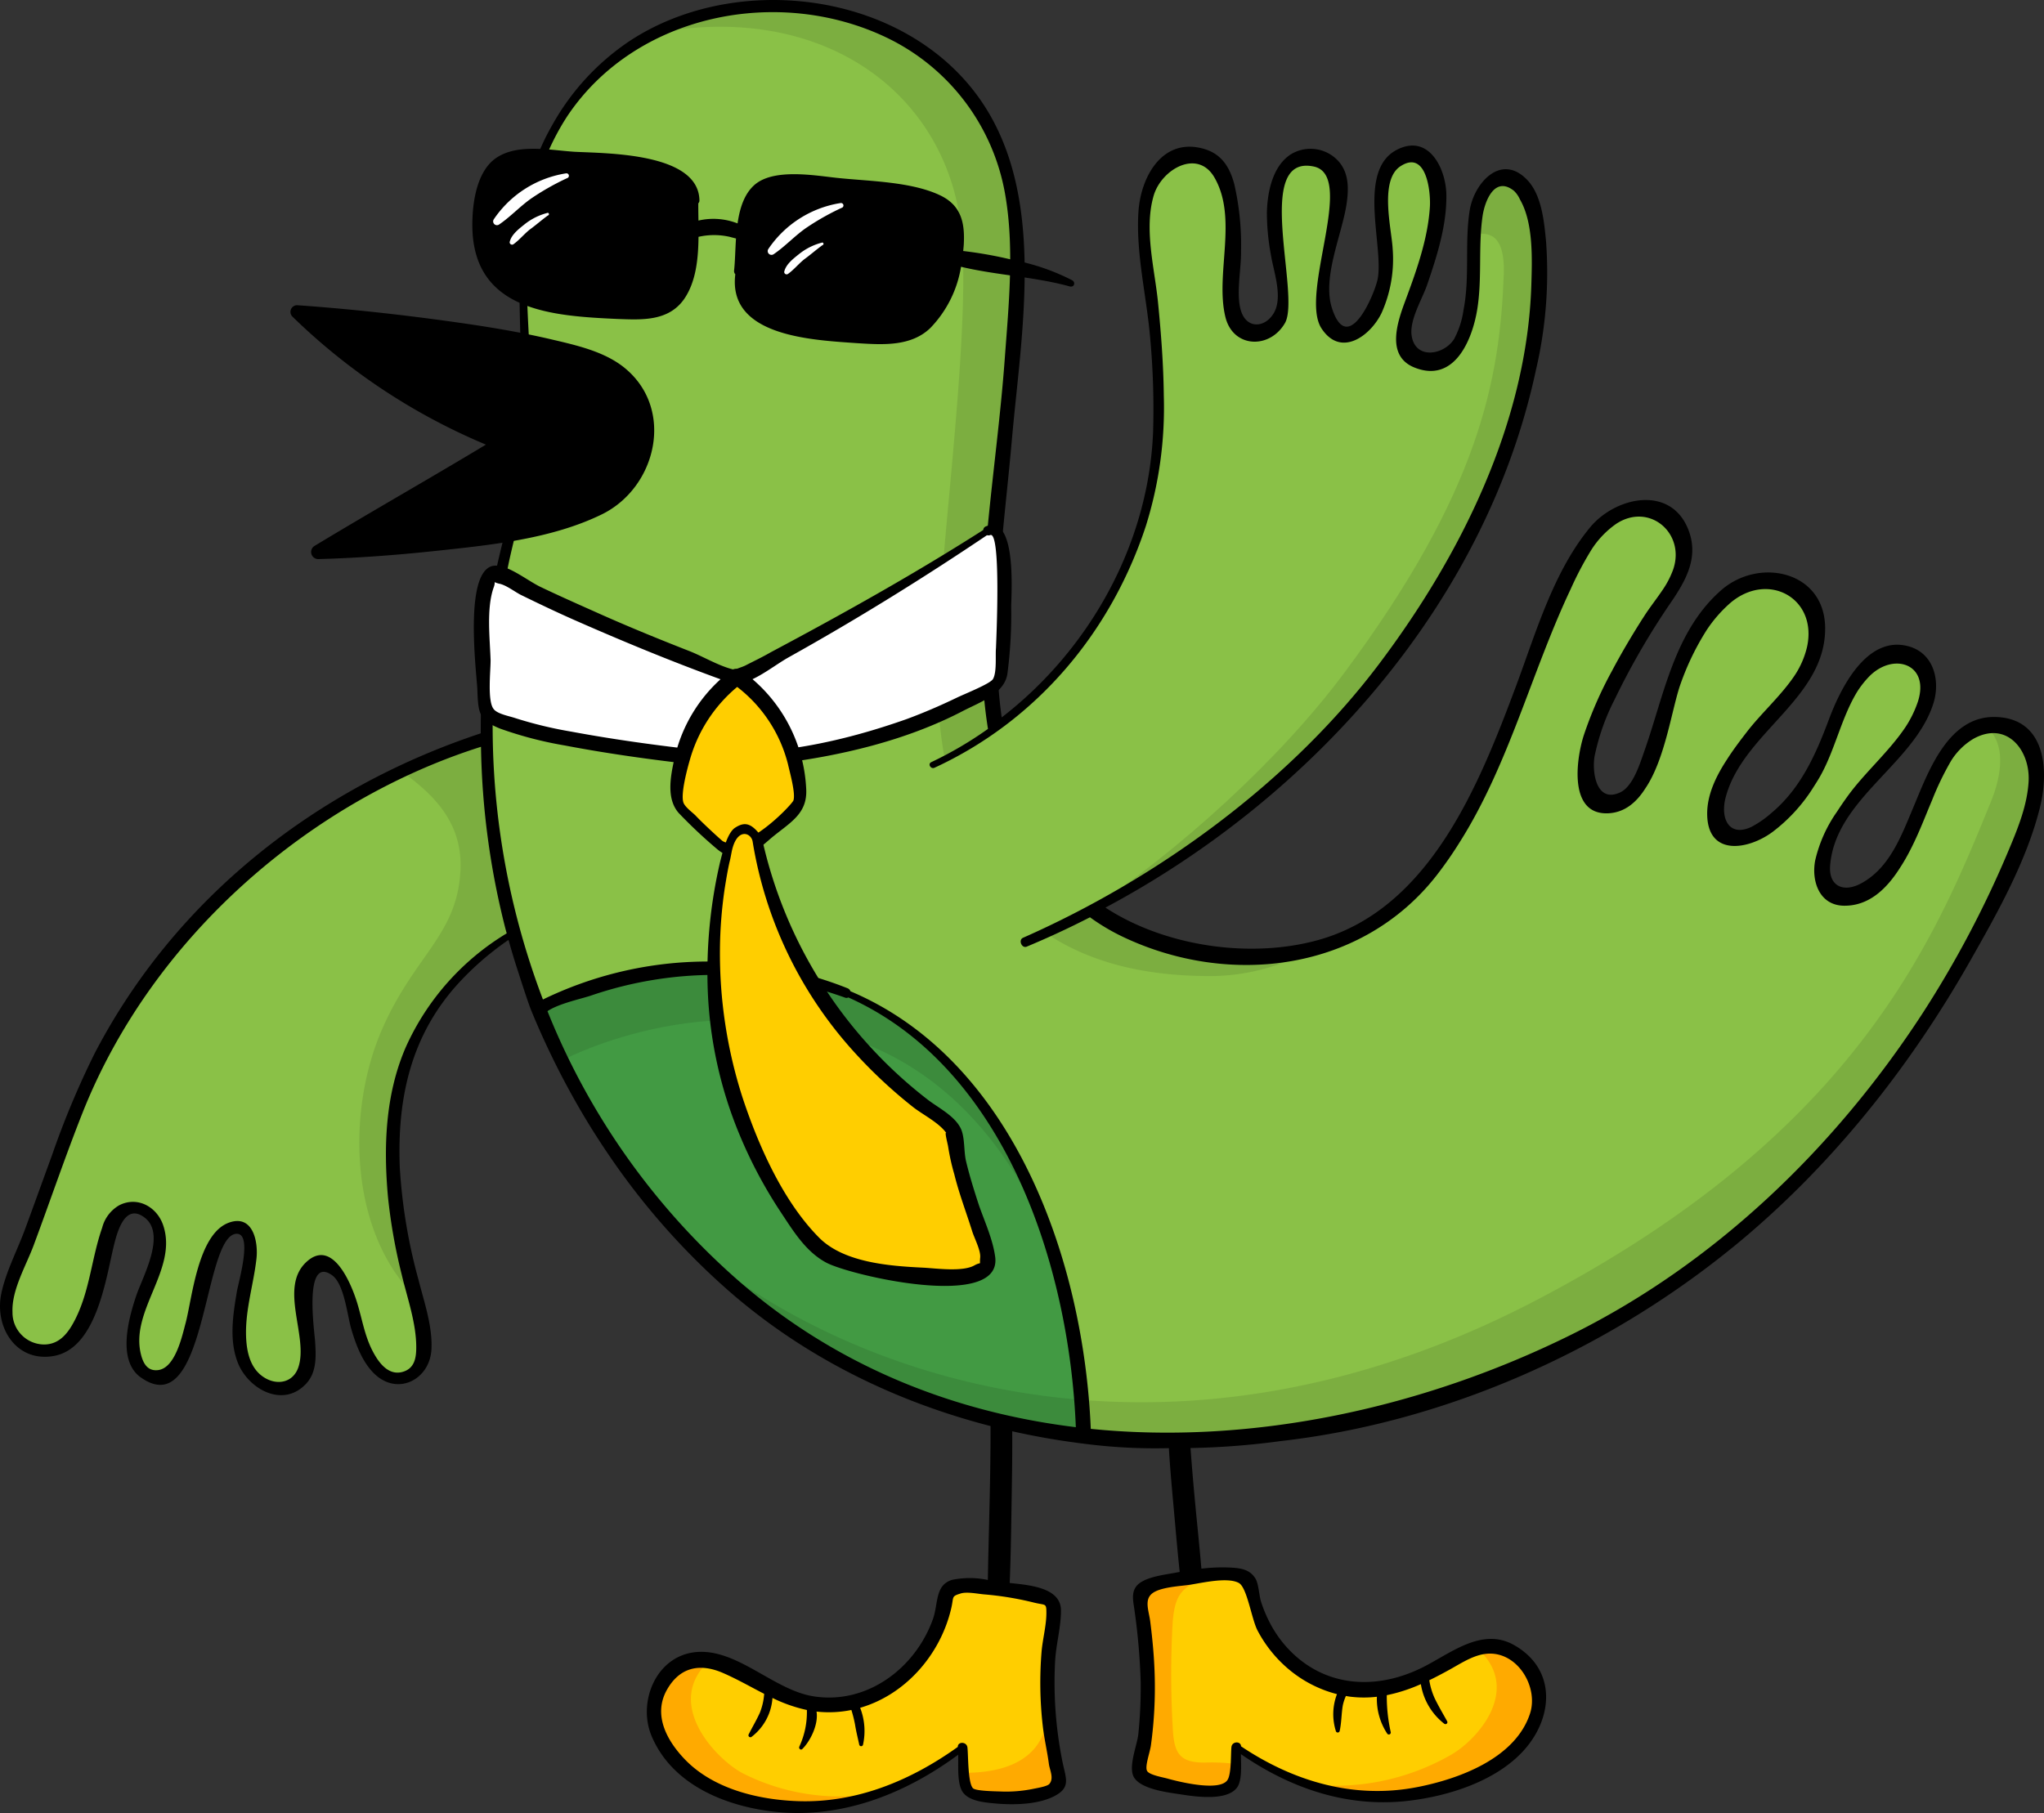
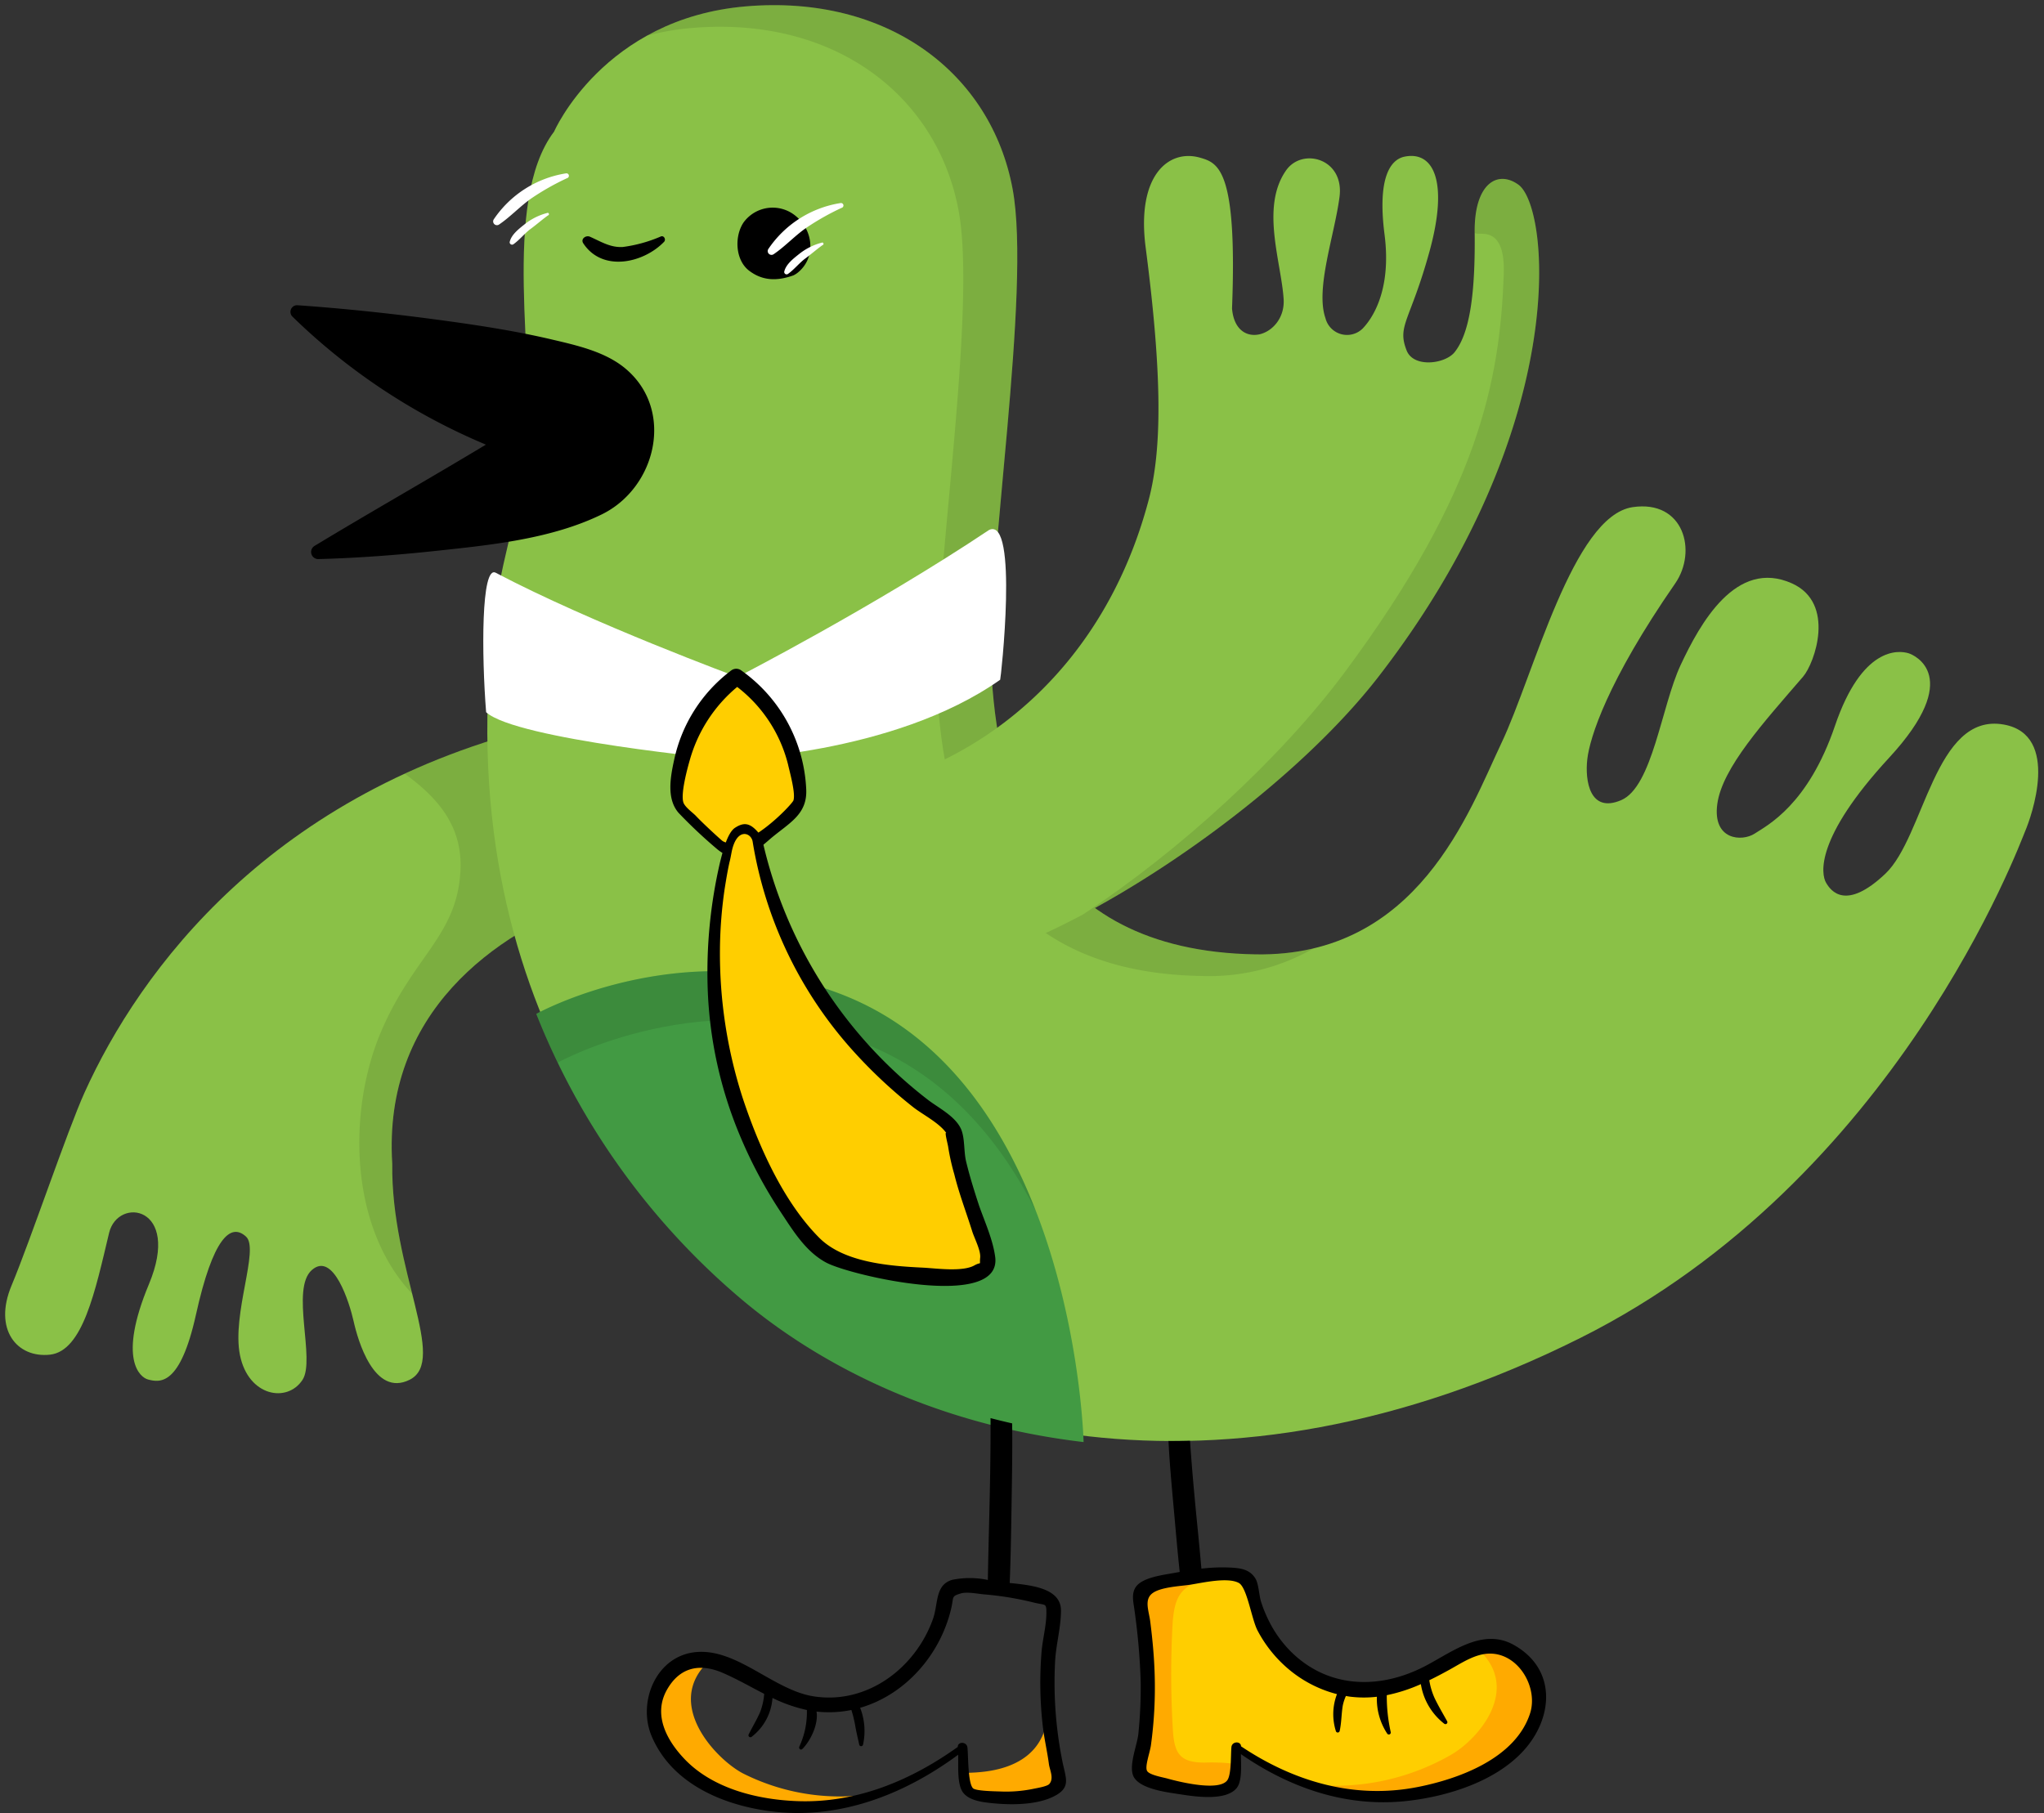
<svg xmlns="http://www.w3.org/2000/svg" id="Layer_1" data-name="Layer 1" viewBox="0 0 341.832 303.274">
  <rect x="0" y="0" width="341.832" height="303.274" fill="#333333" stroke="none" />
  <defs>
    <style>.cls-1{fill:#ffce00;}.cls-2{fill:#fa0;}.cls-3{fill:#8ac147;}.cls-4{opacity:0.1;}.cls-5{fill:#429a43;}.cls-6{fill:#fff;}</style>
  </defs>
  <title>KLEVIK_02</title>
  <path class="cls-1" d="M206.756,292.237c17.47,12.775,33.772,8.359,43.083,3.147,4.458-2.5,12.292-11.2,4.185-18.091s-13.972,6.932-28.119,5.306c-4.815-.553-14.766-4.557-17.125-18.244-.988-2.364-17.532.208-18.056,2.1-.5,1.807,3.138,13.524-.185,30.214.249.968,11.321,4.64,15.623,1.7C206.148,297.907,206.756,292.237,206.756,292.237Z" transform="translate(0 0)" />
  <path class="cls-2" d="M201.471,294.839c-4.067.013-4.976-1.49-5.288-4.9a154.005,154.005,0,0,1-.06-18.688c.432-5.04,1.771-6.5,8.4-7.836-5.237.068-13.431,1.721-13.8,3.044-.5,1.807,3.138,13.523-.185,30.214.249.968,11.321,4.64,15.623,1.7-.007-.237.148-1.826.3-3.328A32.539,32.539,0,0,0,201.471,294.839Z" transform="translate(0 0)" />
-   <path class="cls-1" d="M160.979,292.309c-17.109,13.255-33.606,11.1-43.058,6.148-4.525-2.371-13.461-11.8-5.549-18.91s15.023,7.484,29.119,5.466c4.8-.687,14.975-5.291,16.954-19.039.622-1.857,16.921.706,17.731,2.1s-3.408,11.766,1.108,30.057c-.223,2.431-12.03,3.741-15.53,1.233C161.753,298.9,160.979,292.309,160.979,292.309Z" transform="translate(0 0)" />
  <path class="cls-2" d="M124.248,296.649c-4.52-2.368-13.437-11.77-5.578-18.882a6.674,6.674,0,0,0-6.3,1.78c-7.912,7.115,1.024,16.539,5.549,18.91,7,3.666,17.857,5.792,29.967,1.275A36.022,36.022,0,0,1,124.248,296.649Z" transform="translate(0 0)" />
  <path class="cls-2" d="M177.283,298.133a118.409,118.409,0,0,0-2.014-12.991c.226,11.072-10.557,11.3-13.382,11.411,0,0-.165.006-.419.022.154,1.375.284,2.6.284,2.791C165.253,301.874,177.06,300.564,177.283,298.133Z" transform="translate(0 0)" />
  <path class="cls-3" d="M91.356,121.277c-46.069,11.053-68.027,41.139-77.222,61.494-2.911,6.454-9.111,24.886-12.2,32.257s.93,12.186,6.428,11.576,7.565-10.672,9.881-20.362c1.467-6.138,12.128-4.525,6.662,8.577-5.256,12.6-1.465,15.593-.148,15.939,2.029.532,5.374,1.064,8.012-10.84,2.843-12.832,5.793-15.449,8.383-13.054,2.267,2.1-2.418,12.937-1.018,19.832s7.9,8.039,10.456,4.123c2.207-3.374-2.036-15.206,1.563-18.374s6.3,5.486,6.986,8.575,3.412,12.755,9.369,9.782c6.435-3.212-3.136-18.252-2.909-36.15-1.587-25.291,17.162-38.527,33.468-44.413Z" transform="translate(0 0)" />
  <g class="cls-4">
    <path d="M99.069,150.239l-7.714-28.961a127.012,127.012,0,0,0-23.675,8.145c5.529,4.022,9.737,8.788,9.32,16.3-.6,10.846-7.866,14.175-13.257,26.815-5.574,13.068-5.459,32.63,5.2,43.9-1.522-6.112-3.442-13.652-3.339-21.787C64.015,169.36,82.764,156.124,99.069,150.239Z" transform="translate(0 0)" />
  </g>
  <path class="cls-3" d="M88.223,75.78c1.309-14.446-4.468-42.026,4.438-53.76,0,0,8.237-18.931,32.066-20.955s41.024,11.249,44.619,30.54c3.169,17-4.348,63.16-3.584,79.947.893,19.62,7.221,47.507,44.278,48.092,27.116.428,35.651-23.977,41.059-35.355s11.94-37.978,21.942-39.456c8.555-1.264,10.853,7.363,7.111,12.765-11.361,16.4-14.293,25.821-14.7,29.415s.411,9.077,5.662,6.839,6.726-15.729,9.953-22.617,9.248-17.85,18.607-13.652c7.381,3.311,3.8,13.365,1.862,15.613-6.53,7.582-13.513,15.223-14.341,21.292s4.126,6.341,6.251,4.953,8.921-4.79,13.424-18.021,10.582-12.692,12.344-12.134c.92.291,9.25,3.885-3.263,17.443s-11.384,19.518-10.569,20.928,3.315,4.735,9.9-1.484,8.241-27.01,19.8-24.978c9.629,1.693,4.526,15.665,3.64,17.736s-21.483,58.4-74.454,84.887c-60.559,30.279-112.079,16.119-140.1-7.683-12.772-10.849-50.315-47-41.287-114.508C84.17,92.054,87.631,82.351,88.223,75.78Z" transform="translate(0 0)" />
  <path class="cls-5" d="M141.5,166.636c38.323,15.566,39.717,74.589,39.717,74.589-23.768-2.792-43.5-12.242-57.434-24.074a120.551,120.551,0,0,1-34.1-47.553S114.623,155.723,141.5,166.636Z" transform="translate(0 0)" />
  <g class="cls-4">
    <path d="M145.113,174.771c13.341,5.419,22.2,16.1,28.093,27.733-5.657-14.56-15.293-29.2-31.708-35.868-26.869-10.914-51.811,2.962-51.811,2.962,1.21,3.072,2.511,5.993,3.875,8.774-.086-.214-.175-.424-.26-.639C93.3,177.733,118.243,163.857,145.113,174.771Z" transform="translate(0 0)" />
  </g>
  <g class="cls-4">
-     <path d="M335.089,121.2a8.036,8.036,0,0,0-3.262.067c3.828,2.88,2.925,8.416,1.117,12.86-9.461,23.258-22.747,55.587-76.2,83.457-58.7,30.6-111.279,14.831-139.692-8,2.766,2.759,5.221,4.942,7.124,6.558,28.02,23.8,79.54,37.962,140.1,7.683,52.971-26.486,73.568-82.816,74.454-84.887S344.723,122.888,335.089,121.2Z" transform="translate(0 0)" />
-   </g>
+     </g>
  <g class="cls-4">
    <path d="M160.311,35.22c3.169,17-4.348,63.16-3.584,79.947.893,19.62,7.221,47.507,44.278,48.092a35.131,35.131,0,0,0,18.718-4.637,38.711,38.711,0,0,1-9.679,1.022c-37.058-.584-43.385-28.472-44.278-48.092-.764-16.786,6.753-62.941,3.584-79.947-3.6-19.291-20.79-32.564-44.619-30.54a40.809,40.809,0,0,0-16.556,4.916,43.646,43.646,0,0,1,7.518-1.3C139.523,2.656,156.716,15.93,160.311,35.22Z" transform="translate(0 0)" />
  </g>
  <path d="M110.531,39.549a23.735,23.735,0,0,1-6.385,1.768c-2.1.117-3.653-.912-5.49-1.721-.67-.295-1.6.36-1.109,1.109,3.2,4.86,10.068,3.312,13.51-.253.352-.365,0-1.1-.526-.9Z" transform="translate(0 0)" />
  <path d="M133.128,36.177a6.021,6.021,0,0,0-8.489.669h0q-.145.169-.276.349c-1.569,2.315-1.418,6.3.918,8.086,2.233,1.7,4.649,1.766,7.4.786a3.784,3.784,0,0,0,.763-.484C136.485,43.088,136.031,38.588,133.128,36.177Z" transform="translate(0 0)" />
  <path class="cls-6" d="M121.16,115.354" transform="translate(0 0)" />
  <path class="cls-3" d="M156.108,127.932c16.582-7.546,30.271-22.549,36.014-44.387,2.206-8.389,2.266-20.726-.524-42.13-1.583-12.146,3.9-16.54,9.113-15.033,3.038.877,6.227,1.976,5.33,25.22.611,7.361,9.041,4.629,8.628-1.6s-3.872-15.423.425-21.519c2.718-3.855,9.757-1.966,8.922,4.456s-4.069,15.37-2.349,20.286a3.721,3.721,0,0,0,6.217,1.734c1.391-1.435,4.9-6.1,3.663-15.733s1.043-12.567,3.371-13.027c4.886-.967,7.355,4.249,4.131,15.923s-5.458,12.327-3.8,16.52c1.161,2.927,6.441,2.25,8.022.263,2.584-3.247,3.461-10,3.35-20.052-.089-8.13,3.809-10.486,7.315-7.958,5.277,3.8,8.913,40.418-23.294,82.16-13.685,17.737-39.557,36.258-59.062,44.488L154.905,147.45Z" transform="translate(0 0)" />
  <g class="cls-4">
    <path d="M253.94,30.9c-3.506-2.528-7.4-.172-7.315,7.958.011.988,5.2-2.051,4.858,7.1-.654,17.665-4.16,36.283-26.551,66.434-10.692,14.4-27.535,29.856-43.846,40.6,17.762-9.427,38.005-24.962,49.56-39.938C262.854,71.317,259.217,34.7,253.94,30.9Z" transform="translate(0 0)" />
  </g>
-   <path d="M333.712,119.934c-7.975-.2-11.272,9.278-13.794,15.265-1.964,4.663-3.919,10.006-8.66,12.565-2.874,1.552-5.139.505-5.212-2.327q-.007-.282.015-.587c.826-11.155,14.06-17.042,17.268-27.168a9.713,9.713,0,0,0,.454-2.928c0-2.95-1.414-5.768-4.6-6.641-7.068-1.94-11.453,7.212-13.349,12.3-2.171,5.819-4.719,11.523-9.6,15.592a17.066,17.066,0,0,1-3.261,2.277c-3.06,1.49-4.672-.3-4.651-2.974a7.912,7.912,0,0,1,.279-1.958c2.9-10.869,16.781-16.522,16.63-28.394h0c-.12-9.443-11.053-11.776-17.378-6.235-7.867,6.891-9.567,17.6-12.857,26.918-.712,2.014-1.86,5.876-4.025,6.9-3.186,1.509-4.337-1.524-4.413-4.235a9.639,9.639,0,0,1,.107-1.761,37.22,37.22,0,0,1,3.386-9.587,124.312,124.312,0,0,1,9.607-16.51c1.788-2.656,3.351-5.4,3.354-8.44a9.125,9.125,0,0,0-.564-3.151c-2.836-7.834-12.239-5.812-16.507-.662-6.178,7.456-9.092,17.7-12.425,26.621-6.161,16.487-14.428,37.261-33.086,42.437-11.374,3.155-25.659,1.045-35.56-5.43,34.744-18.535,63.714-51.163,72-89.953a71.45,71.45,0,0,0,1.687-21.47c-.308-3.258-.716-7.685-3.074-10.221-4.374-4.7-8.966.385-9.7,5.04-.861,5.484.055,11.1-1.025,16.609a14.605,14.605,0,0,1-1.577,4.885c-1.685,2.678-6.484,3.52-7.1-.55-.4-2.638,1.767-6.122,2.586-8.512,1.641-4.788,3.3-9.962,3.217-15.088-.068-4.345-2.918-10.236-8.246-7.522-6.729,3.427-2.245,16-3.221,21.532-.423,2.4-4.964,13.323-7.662,4.987-1.669-5.158,1.668-12.274,2.438-17.424.436-2.92.391-5.9-2.129-7.893a6.3,6.3,0,0,0-7.248-.388c-3.007,1.989-3.845,6.268-3.944,9.607a38.512,38.512,0,0,0,.652,7.068c.449,2.867,2.1,7.193.476,9.888-1.469,2.434-4.5,2.647-5.465-.432-.862-2.76.064-7.056.013-9.99A45.56,45.56,0,0,0,206.4,30.725c-.775-2.794-2.113-4.943-4.984-5.8-6.914-2.054-10.625,4.518-11.024,10.472-.472,7.051,1.434,14.449,1.99,21.491a129.15,129.15,0,0,1,.455,15.409c-.765,18.71-10.62,36.375-25.317,47.712-1.829-13.164-.241-26.777,1.089-40.012.022-.216.044-.433.065-.648s.044-.448.066-.672q.255-2.568.483-5.115c.769-8.779,2.165-18.637,2.138-28.287v-.368c0-.519-.008-1.038-.02-1.556-.241-10.257-2.255-20.18-8.534-28.208C149.733-1.573,122.769-4.612,105.331,6.836A40.784,40.784,0,0,0,92.368,20.9c-4.025,7.013-5.332,14.036-5.494,22.127-.215,10.746.951,28.946.42,32.833-1,7.3-3.377,14.39-4.758,21.617A130.081,130.081,0,0,0,80.447,118.3h0c-.04,1.456-.053,2.914-.048,4.371-27.376,9.073-50.942,27.439-64.507,53.411a143.786,143.786,0,0,0-7.22,17.234c-1.519,4.14-3,8.291-4.532,12.428C2.859,209.208.964,212.778.214,216.406c-1.154,5.583,2.455,11.505,8.745,10.424,7.15-1.229,8.722-12.81,10.042-18.3.543-2.256,1.844-7.456,5.224-4.822,3.6,2.8-.383,9.91-1.4,12.914-1.236,3.641-3.352,10.923.736,13.8,11.078,7.794,10.339-23.885,16.009-24.037,2.721-.073.32,8.034.043,9.68-.648,3.847-1.309,8.04.122,11.793,1.708,4.479,7.6,7.8,11.489,3.573,1.787-1.943,1.627-4.653,1.467-7.115-.1-1.552-1.936-14.311,2.806-11.027,2.077,1.438,2.562,6.665,3.24,8.987.766,2.621,1.86,5.585,3.875,7.526,3.891,3.75,9.262.968,9.538-4.059.213-3.882-1.235-7.988-2.168-11.686a90.887,90.887,0,0,1-3.124-18.778c-.432-11.184,1.685-21.474,9.2-30.117a47.812,47.812,0,0,1,8.989-7.925q.762,2.744,1.651,5.447c.9,2.824,1.792,5.484,2.12,6.285A134.193,134.193,0,0,0,95.709,183.3q.35.632.707,1.26.419.735.847,1.463.509.866,1.031,1.724.4.662.814,1.318.473.754.957,1.5.568.881,1.151,1.752.259.385.52.767a119.435,119.435,0,0,0,20.274,22.972c16.662,14.517,37.667,22.808,59.478,25.471a92.58,92.58,0,0,0,14.048.715,128.89,128.89,0,0,0,18.387-1.149l.166-.025c27.255-3.073,54.09-14.9,75.423-32.208.1-.084.21-.162.313-.246,16.106-13.143,29.341-29.712,39.585-47.752,4.525-7.968,9.522-16.8,11.749-25.808a22.691,22.691,0,0,0,.671-5.012C341.916,124.944,339.975,120.088,333.712,119.934ZM191.632,87.979a66.16,66.16,0,0,0,3-21.748c-.056-5.214-.451-10.42-.965-15.607-.564-5.691-2.37-12.228-.739-17.871,1.286-4.449,7.37-7.94,10.183-3.041,3.947,6.873.074,16.136,1.821,23.314,1.266,5.2,7.4,5.427,9.954,1.027,2.7-4.656-5.393-28.321,4.813-26.2,7.158,1.485-2.487,21.3,1.307,27.085,3.234,4.934,8.185,1.242,10.037-2.569A22.039,22.039,0,0,0,232.9,41.547c-.18-3.288-2.276-11.445,1.344-13.762,4.313-2.761,5.044,4.3,4.886,6.824C238.792,40,236.864,45.338,235,50.364c-1.3,3.5-3.27,9.184,1.555,11.116,6.692,2.678,9.667-4.649,10.49-9.7.846-5.182.153-10.463.894-15.612.357-2.486,2-6.82,5.245-4.254a4.642,4.642,0,0,1,1.006,1.444c2.261,3.9,2.038,9.922,1.909,14.224-.7,23.09-11.823,45.374-25.467,63.484-14.887,19.758-37,35.848-59.539,45.8-.83.366-.225,1.835.624,1.481q5.351-2.231,10.567-4.907a35.069,35.069,0,0,0,5.516,3.276c17.95,8.523,40.036,5.685,52.5-10.347a64.569,64.569,0,0,0,3.79-5.45c8.263-13.047,12.031-28.519,18.59-42.389a56.176,56.176,0,0,1,3.47-6.577,15.34,15.34,0,0,1,4.147-4.333c5.526-3.633,11.607,1.563,9.519,7.642a14.976,14.976,0,0,1-1.573,3.129c-1.084,1.643-2.35,3.214-3.355,4.8l-.079.126c-.057.088-.12.176-.176.264-1.79,2.826-3.5,5.707-5.061,8.665a65.667,65.667,0,0,0-4.722,10.806c-1.293,4.1-2.512,13.3,4.113,12.993,2.725-.128,4.706-1.8,6.212-4.184,3.357-4.959,4.441-13.475,5.887-17.481a43.991,43.991,0,0,1,4.327-8.939,22.5,22.5,0,0,1,3.983-4.58c6.286-5.355,14.594-.833,12.841,7.313a14.671,14.671,0,0,1-2.093,4.832c-2.275,3.382-5.573,6.3-7.961,9.4-1.089,1.413-2.283,2.972-3.342,4.634-1.837,2.8-3.339,5.914-3.313,9.133.057,7.159,6.88,5.993,10.93,2.992a27.986,27.986,0,0,0,6.908-7.594c.324-.5.64-1,.937-1.513,2.577-4.444,3.63-9.972,6.329-14.375a16.021,16.021,0,0,1,1.965-2.5c4.069-4.179,10.243-2.129,8.151,4.241a18.41,18.41,0,0,1-2.071,4.22c-2.78,4.142-6.875,7.664-9.7,11.591-.583.809-1.164,1.651-1.722,2.519a23.2,23.2,0,0,0-3.668,8.191c-.652,3.44.69,7.528,4.858,7.561,4.126.033,7.1-2.8,9.355-6.381,2.387-3.637,4-8.15,5.315-11.211a48.257,48.257,0,0,1,3.187-6.619,11.069,11.069,0,0,1,3.82-3.749c5.581-3.033,9.489,2.029,9.155,7.258-.247,3.879-1.7,7.522-3.184,11.07a174.774,174.774,0,0,1-14.586,27.693c-14.691,22.558-34.745,41.831-58.724,53.7-24.588,12.171-53.148,18.493-80.341,15.747-1.175-27.987-12.789-61.607-40.194-73.2a.836.836,0,0,0-.48-.5A63.134,63.134,0,0,0,90.8,167.192a128.594,128.594,0,0,1-8.3-51.075,127.591,127.591,0,0,1,2.611-22.1c1.311-6.04,3.137-11.988,3.822-18.147a.631.631,0,0,0-.177-.536c.04-.628.061-1.339.067-2.121.448-9.835-.909-19.725-.73-29.566.154-8.431,1.628-15.519,5.875-22.759.289-.493.594-.972.9-1.447C106.259,2.378,130.186-2.493,148.48,6.388a35.867,35.867,0,0,1,19.587,25.943c1.621,9.032.623,18.722-.043,27.8-1.386,18.9-5.245,38.463-3.367,57.428.144,1.458.34,2.916.568,4.37a62.506,62.506,0,0,1-9.484,5.563c-.63.3-.081,1.222.545.933C173.38,120.54,185.778,105.781,191.632,87.979Zm-68.194,126.2a118.317,118.317,0,0,1-31.88-45.036c1.888-1.265,5.584-2.047,7.213-2.585a64.04,64.04,0,0,1,42.53.315.688.688,0,0,0,.574-.022c26.166,11.7,36.953,44.839,38.043,71.885C159.452,236.243,139.859,228.52,123.438,214.179ZM67.89,175.106c-3.46,7.924-3.77,16.681-3,25.184a92.555,92.555,0,0,0,2.281,12.879c.929,3.938,2.45,8.132,2.441,12.217,0,1.766-.287,3.555-2.308,4.107-2.487.679-4.132-1.795-5.071-3.656-1.267-2.509-1.686-5.237-2.5-7.893-.943-3.087-4.064-10.837-8.424-6.908-4.792,4.319.367,12.582-1.431,17.728-.852,2.438-3.334,2.985-5.454,1.8-2.576-1.442-3.2-4.424-3.276-7.161-.117-4.352,1.254-8.557,1.741-12.845.326-2.87-.6-7.491-4.615-6.032-5.212,1.89-6.139,12.731-7.251,16.862-.559,2.071-1.7,7.465-4.6,7.8-1.635.191-2.387-.957-2.786-2.38-2.1-7.474,6.181-14.385,3.653-21.853-1.038-3.068-4.279-4.894-7.33-3.353a6.067,6.067,0,0,0-2.872,3.767c-1.781,5.076-2.065,10.576-4.565,15.439-1.082,2.1-2.528,4.089-5.152,4.094a5.327,5.327,0,0,1-5.281-5.373h0v-.041c-.162-3.688,2.269-7.763,3.532-11.158,2.739-7.359,5.261-14.8,8.15-22.107,11.761-29.729,38.373-52.355,66.667-61.3a131.008,131.008,0,0,0,4.087,30.427c.068.261.145.519.215.779A42.624,42.624,0,0,0,67.89,175.106Z" transform="translate(0 0)" />
  <path d="M104.545,61.61c-3.367-2.793-8.086-3.841-12.245-4.819-5.647-1.328-11.387-2.241-17.13-3.037-8.468-1.172-16.977-2.106-25.506-2.7a1.115,1.115,0,0,0-.781,1.885,103.626,103.626,0,0,0,32.38,21.436c-9.5,5.729-19.169,11.2-28.667,16.947a1.188,1.188,0,0,0,.6,2.2c6.512-.172,13.032-.66,19.507-1.351,9.257-.989,19.455-1.988,27.93-6.122C109.791,81.575,112.882,68.524,104.545,61.61Z" transform="translate(0 0)" />
  <path class="cls-2" d="M254.023,277.288a6.881,6.881,0,0,0-6.979-1.578c7.672,6.855-.028,15.393-4.437,17.861a38.861,38.861,0,0,1-24.464,4.8,38.043,38.043,0,0,0,31.7-2.992C254.3,292.888,262.131,284.188,254.023,277.288Z" transform="translate(0 0)" />
  <path d="M253.2,275.179c-5.373-3.039-10.616,1.4-15.273,3.73-7.319,3.655-15.553,3.487-21.684-2.288a19.385,19.385,0,0,1-3.56-4.574,22.622,22.622,0,0,1-1.776-4.071c-.348-1.058-.4-3.042-.965-3.943-.983-1.567-2.54-1.735-4.332-1.821a29.365,29.365,0,0,0-4.689.188q-.288-3.2-.6-6.389c-.5-4.993-.966-9.991-1.306-15q-1.813.041-3.6.031c.224,4.52.683,9.047,1.079,13.541.245,2.788.5,5.579.794,8.365-.254.047-.509.093-.761.141-1.742.334-5.357.712-6.531,2.311-.863,1.176-.427,2.673-.259,4.021a108.074,108.074,0,0,1,1.029,11.953,76.568,76.568,0,0,1-.393,8.68c-.19,1.887-1.8,5.629-.678,7.336,1.3,1.983,5.855,2.468,7.872,2.785,2.334.366,7.558,1.126,9.283-1.121.9-1.175.691-3.74.679-5.626,8.314,5.739,17.811,9,28.035,7.8,6.648-.779,14.495-3.238,19.164-8.311C259.755,287.463,260.43,279.266,253.2,275.179Zm-16.19,23.763c-10.551,2.059-20.678-.938-29.46-6.824-.034-.9-1.5-.863-1.609.119-.135,1.267.026,4.615-.71,5.584-1.42,1.87-8.015.248-10.044-.323-.724-.2-2.835-.561-3.312-1.2-.5-.67.417-3.056.6-4.339a70.932,70.932,0,0,0,.628-11.87c-.087-2.959-.364-5.9-.739-8.838-.23-1.8-1.036-3.608.31-4.693s4.7-1.222,6.3-1.461c2-.3,6.3-1.335,8.2-.307,1.394.754,2.131,6.069,3.146,7.983a21.551,21.551,0,0,0,5.587,6.774,20.482,20.482,0,0,0,7.683,3.843,9.4,9.4,0,0,0-.18,6.191.327.327,0,0,0,.625,0c.326-1.446.285-2.873.534-4.318a8.023,8.023,0,0,1,.515-1.563c.273.045.545.1.821.129a18.77,18.77,0,0,0,4.362,0,10.537,10.537,0,0,0,1.723,6.163.326.326,0,0,0,.592-.25,27.339,27.339,0,0,1-.661-6.177,27.463,27.463,0,0,0,5.7-1.848,10.471,10.471,0,0,0,3.89,6.606.326.326,0,0,0,.509-.393c-.707-1.281-1.478-2.566-2.106-3.887a11.723,11.723,0,0,1-.885-2.978c1.159-.56,2.3-1.167,3.445-1.8,2-1.11,4.23-2.616,6.6-2.655,4.891-.082,8.22,5.7,6.8,10.032-2.458,7.5-11.864,10.934-18.86,12.3Z" transform="translate(0 0)" />
  <path d="M176.461,277.744c.171-2.759.98-5.605.973-8.358-.009-3.786-5.145-4.233-8.573-4.59.158-3.992.231-7.988.292-11.979.074-4.9.178-9.814.115-14.719q-1.828-.413-3.614-.881c.025,5.678-.086,11.358-.226,17.034-.082,3.342-.17,6.689-.223,10.036a14.754,14.754,0,0,0-5.947-.021c-2.926.846-2.316,3.987-3.236,6.565-2.945,8.248-11.054,14.348-19.993,12.923-6.646-1.06-12.681-7.942-19.5-7.41-6.779.529-9.967,8.351-7.551,14.072,3.286,7.781,11.533,11.378,19.4,12.5,11.6,1.654,22.644-2.584,31.862-9.387.04,1.939-.144,4.331.537,5.839.845,1.872,3.657,2.122,5.549,2.3,3.061.283,7.186.241,10-1.216,2.88-1.49,1.881-3.026,1.318-5.956A66.929,66.929,0,0,1,176.461,277.744Zm-.986,20.683c-.366.412-2.128.689-2.677.807a22.539,22.539,0,0,1-5.512.439c-.773-.029-4.119-.067-4.571-.543-.873-.921-.769-5.488-.925-6.821-.116-.989-1.621-1.024-1.613-.09-7.813,5.6-16.881,9.387-26.64,9.075-6.676-.213-14.25-2.029-19.023-7.009-3.023-3.155-5.329-7.452-2.982-11.615,2.183-3.872,5.585-4.466,9.368-2.824,2.4,1.043,4.633,2.334,6.9,3.495a10.585,10.585,0,0,1-.72,3.153c-.556,1.235-1.266,2.415-1.873,3.627a.326.326,0,0,0,.509.393,8.935,8.935,0,0,0,3.469-6.488,24.89,24.89,0,0,0,5.756,2.018,13.7,13.7,0,0,1-1.264,6.124c-.144.319.23.668.509.393,1.3-1.282,2.722-4.085,2.369-6.257l.069.01a18.73,18.73,0,0,0,5.759-.274,21.592,21.592,0,0,1,.608,2.422c.184,1.165.465,2.26.709,3.406a.327.327,0,0,0,.625,0,10.717,10.717,0,0,0-.476-6.193c7.511-2.167,13.421-8.835,15.237-16.661.451-1.944-.031-1.972,1.606-2.47,1.017-.309,2.822.065,3.849.156a52.3,52.3,0,0,1,8.286,1.355c2.051.524,2.167.023,2.167,1.752,0,2.122-.631,4.386-.807,6.507a63.587,63.587,0,0,0,.2,12.377c.242,2.158.752,4.27,1.031,6.415.137.987.891,2.382.057,3.321Z" transform="translate(0 0)" />
-   <path d="M179.3,46.876a36.558,36.558,0,0,0-9.891-3.388,68.639,68.639,0,0,0-8.327-1.5c.035-.379.078-.761.1-1.133.181-3.464-.38-6.331-3.678-8.043-4.863-2.462-12.215-2.483-17.572-3.062-3.826-.414-10.757-1.648-13.883,1.3-1.63,1.518-2.346,3.852-2.7,6.323a11.091,11.091,0,0,0-6.542-.478c-.015-1-.032-1.962-.028-2.881a.66.66,0,0,0,.193-.462c-.1-8.043-15.6-7.881-20.891-8.163-4.23-.264-10.279-1.6-13.818,1.6-2.8,2.6-3.356,7.766-3.261,11.357.454,13.694,13.429,14.517,24.215,15.007,4.049.148,8.565.443,11.2-3.337,1.971-2.864,2.362-6.681,2.4-10.4a11.787,11.787,0,0,1,5.205,0l1.065.279c-.131,1.93-.152,3.808-.316,5.318a.8.8,0,0,0,.2.669c-1.292,10.391,12.821,10.991,20.348,11.521,4.325.274,9.033.59,12.275-2.543a19.139,19.139,0,0,0,5.125-10.235c5.926,1.417,12.213,1.659,18.085,3.261C179.648,48.171,179.943,47.235,179.3,46.876Z" transform="translate(0 0)" />
  <path class="cls-6" d="M140.539,33.972a17.938,17.938,0,0,0-12.058,7.7.634.634,0,0,0,.874.869c1.983-1.334,3.635-3.187,5.618-4.521a42.212,42.212,0,0,1,5.771-3.247.412.412,0,1,0-.2-.8Z" transform="translate(0 0)" />
  <path class="cls-6" d="M137.4,40.6a10.147,10.147,0,0,0-3.679,1.827c-.954.768-2.216,1.7-2.542,2.919a.4.4,0,0,0,.628.455c.944-.672,1.727-1.652,2.681-2.42,1.05-.757,2.014-1.621,3.064-2.378.3-.065.158-.564-.15-.4Z" transform="translate(0 0)" />
  <path class="cls-6" d="M94.623,29.005a17.938,17.938,0,0,0-12.058,7.7.634.634,0,0,0,.874.869c1.983-1.334,3.635-3.187,5.618-4.521a42.213,42.213,0,0,1,5.771-3.247.412.412,0,1,0-.2-.8h-.005Z" transform="translate(0 0)" />
  <path class="cls-6" d="M91.488,35.633a10.147,10.147,0,0,0-3.682,1.828c-.954.768-2.216,1.7-2.542,2.919a.4.4,0,0,0,.628.455c.944-.672,1.727-1.652,2.681-2.42,1.05-.757,2.014-1.621,3.064-2.378.3-.065.158-.564-.15-.4Z" transform="translate(0 0)" />
  <path class="cls-6" d="M165.415,88.647c-19.232,12.852-42.084,24.606-42.084,24.606s-24.376-8.985-40.419-17.44c-2.477-1.359-2.37,13.839-1.615,23.323,5.051,4.591,40.042,7.9,40.042,7.9s27.921-.64,45.926-13.331C167.358,113.713,170.392,86.335,165.415,88.647Z" transform="translate(0 0)" />
-   <path d="M165.082,88.242c-11.726,7.525-23.943,14.35-36.226,20.89-1.382.8-2.847,1.493-4.22,2.2-.977.464-2.2.624-.92.842-2.677-.26-5.838-2.245-8.351-3.234-5.386-2.108-10.762-4.307-16.028-6.683-2.947-1.311-5.894-2.623-8.833-4.027-2.051-.945-5.159-3.483-7.383-3.606-5.732-.464-3.468,17.459-3.3,20.55.168,4.023.144,5.232,3.82,6.707A63.615,63.615,0,0,0,94.454,124.7c7.958,1.519,15.962,2.577,23.983,3.45a51.85,51.85,0,0,0,11.4-.382c10.654-1.294,21.619-3.861,31.138-8.806,2.847-1.493,6.987-2.861,7.5-6.259a76.981,76.981,0,0,0,.633-11.306c.031-2.233.936-15.376-4.2-13.359-.968.372-.272,1.837.7,1.465,1.834-.66,1.017,17.336.956,18.914-.117,1.2.168,4.023-.5,5.169-.45.795-4.81,2.514-6.082,3.136-2.737,1.318-5.557,2.534-8.36,3.566-10.518,3.729-22.9,6.532-34.146,5.252-7.375-.81-14.64-1.8-21.961-3.16a68.4,68.4,0,0,1-9.557-2.327c-.813-.265-2.825-.647-3.4-1.449-1.083-1.317-.5-6.384-.512-8.156-.112-3.645-.735-8.737.538-12.247.632-1.709-1.11-1.04.894-.565,1.1.2,2.486,1.267,3.548,1.836,2.846,1.395,5.784,2.8,8.731,4.11,8.13,3.586,16.371,7,24.739,10.045,1.349.5,2.236.963,3.573.627,2.573-.588,5.51-3,7.776-4.275,11.526-6.426,22.829-13.434,33.8-20.846a.532.532,0,1,0-.563-.894Z" transform="translate(0 0)" />
  <path class="cls-1" d="M120.4,141.479l-6.893-6.726c-1.063-13.986,9.731-21.509,9.731-21.509s11.3,7.434,10.394,21.509l-7.751,6.887A4.118,4.118,0,0,1,120.4,141.479Z" transform="translate(0 0)" />
  <path d="M134.827,131.978A25.751,25.751,0,0,0,123.9,112.1a1.4,1.4,0,0,0-1.587.032,25.274,25.274,0,0,0-9.556,14.91c-.665,3.01-1.292,6.583.717,8.921a80.811,80.811,0,0,0,6.4,6.027c3.357,2.842,6.166.786,8.919-1.649C131.945,137.661,135.061,136.286,134.827,131.978Zm-2.145,1.938c-.358.8-8.142,8.992-11.839,6.769-.2-.128-3.258-2.912-4.516-4.26-.509-.515-1.729-1.379-2.027-2.154-.512-1.447.649-5.714,1.069-7.164a24.51,24.51,0,0,1,7.916-12.2,23.556,23.556,0,0,1,8.5,12.955c.324,1.436,1.3,4.881.9,6.054Z" transform="translate(0 0)" />
  <path class="cls-1" d="M126.535,140.678a2.326,2.326,0,0,0-4.55-.163c-3.782,13.981-6.908,41.35,13.759,67.4,4.565,5.755,24.7,6.594,29,4.589,2.046-.919-4.948-14.271-5.388-23.165C159.744,187.232,133.293,175.623,126.535,140.678Z" transform="translate(0 0)" />
  <path d="M166.443,210.338c-.368-2.924-1.751-5.947-2.7-8.648-.791-2.406-1.573-4.9-2.17-7.385-.4-1.623-.2-3.746-.79-5.294-.9-2.231-3.747-3.625-5.569-5.014a75.718,75.718,0,0,1-27.729-43.509,3.577,3.577,0,0,0-.6-1.147c-1.4-1.658-2.415-1.875-3.955-.877-1.3.846-2.065,3.992-2.522,5.811a81.4,81.4,0,0,0-2.055,21.137,69.785,69.785,0,0,0,5.355,24.466,76.744,76.744,0,0,0,6.855,12.872c2.113,3.187,4.2,6.651,7.655,8.478C142.386,213.4,167.445,219.2,166.443,210.338Zm-3.484,1.332c-1.972,1.113-6.292.506-8.516.383-5.657-.27-13.336-.831-17.491-5.055-6.024-6.083-10.147-15.428-12.808-23.514a78.688,78.688,0,0,1-3.741-24.775,73.585,73.585,0,0,1,.794-10.079c.236-1.468.472-2.936.8-4.4.146-.545.24-1.091.346-1.643.813-4.232,3.282-3.344,3.528-1.8a68.655,68.655,0,0,0,17.067,35.295,81.259,81.259,0,0,0,9.825,9.154c1.6,1.239,4.306,2.591,5.5,4.3-.335-.33.182,1.618.293,2.226a37.173,37.173,0,0,0,1.037,4.666c.8,3.246,1.992,6.343,2.988,9.515.354,1.152,1.458,3.216,1.341,4.416C163.78,211.847,164.239,210.96,162.959,211.67Z" transform="translate(0 0)" />
</svg>